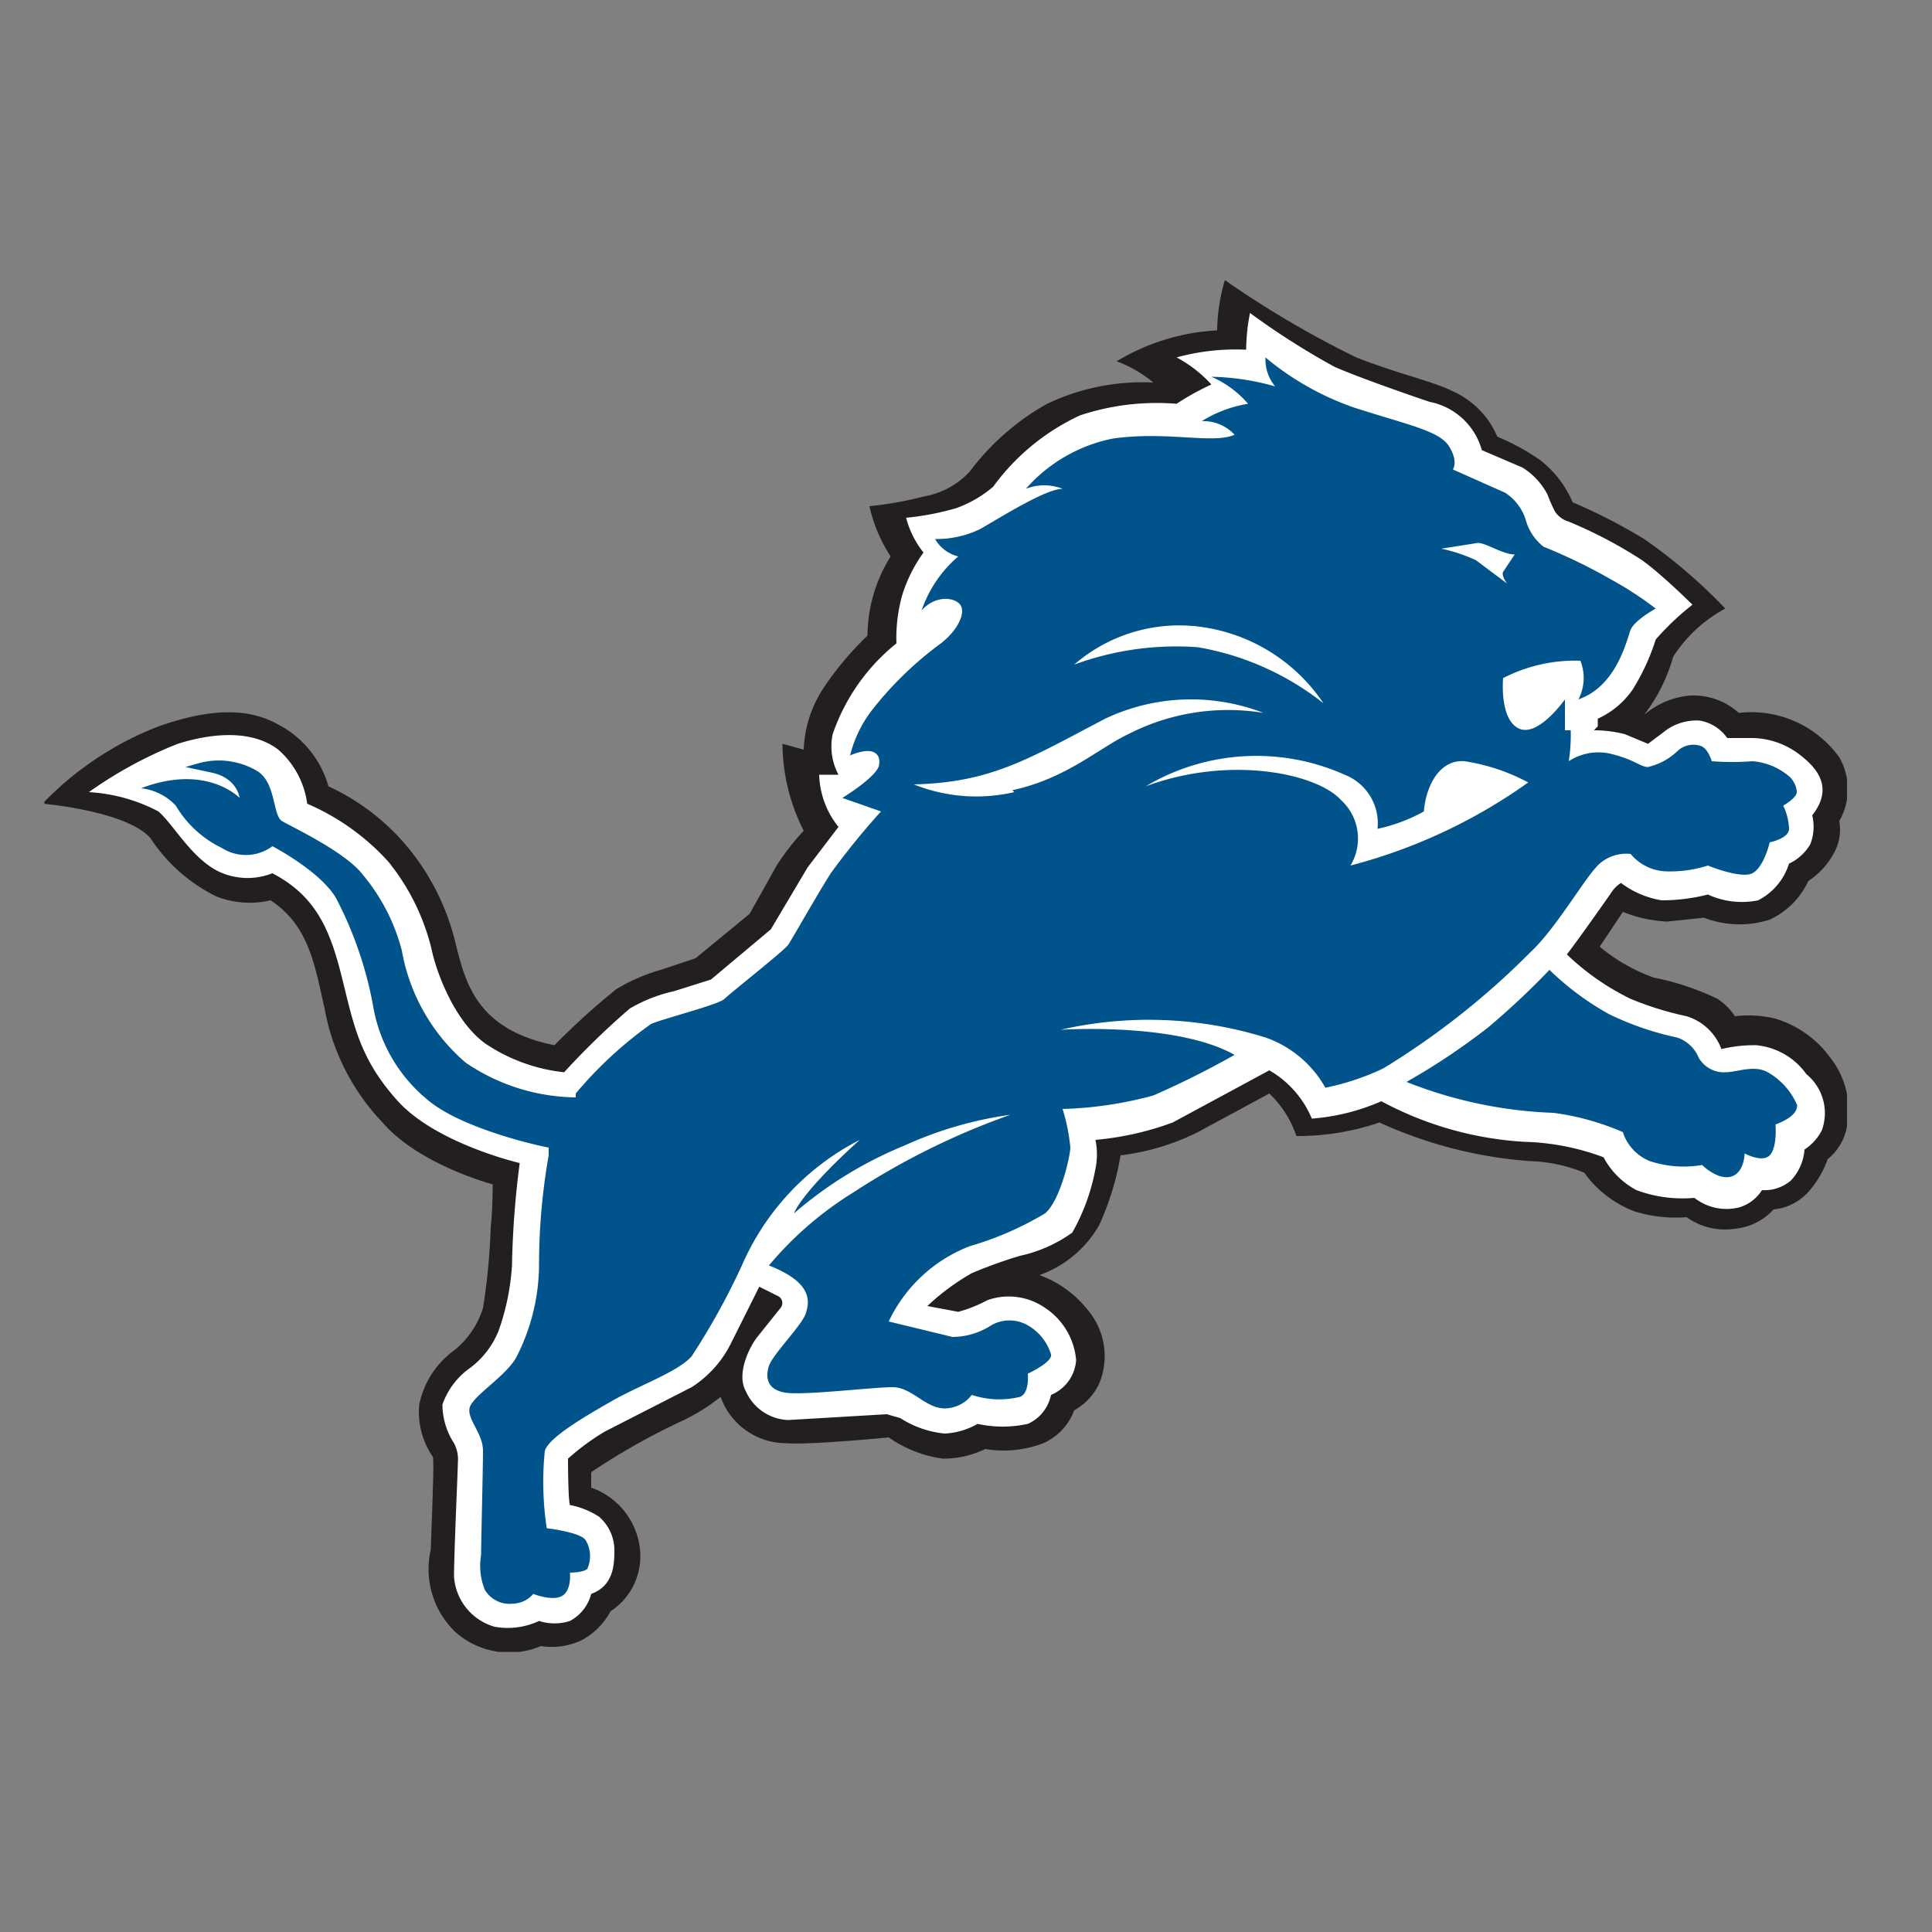
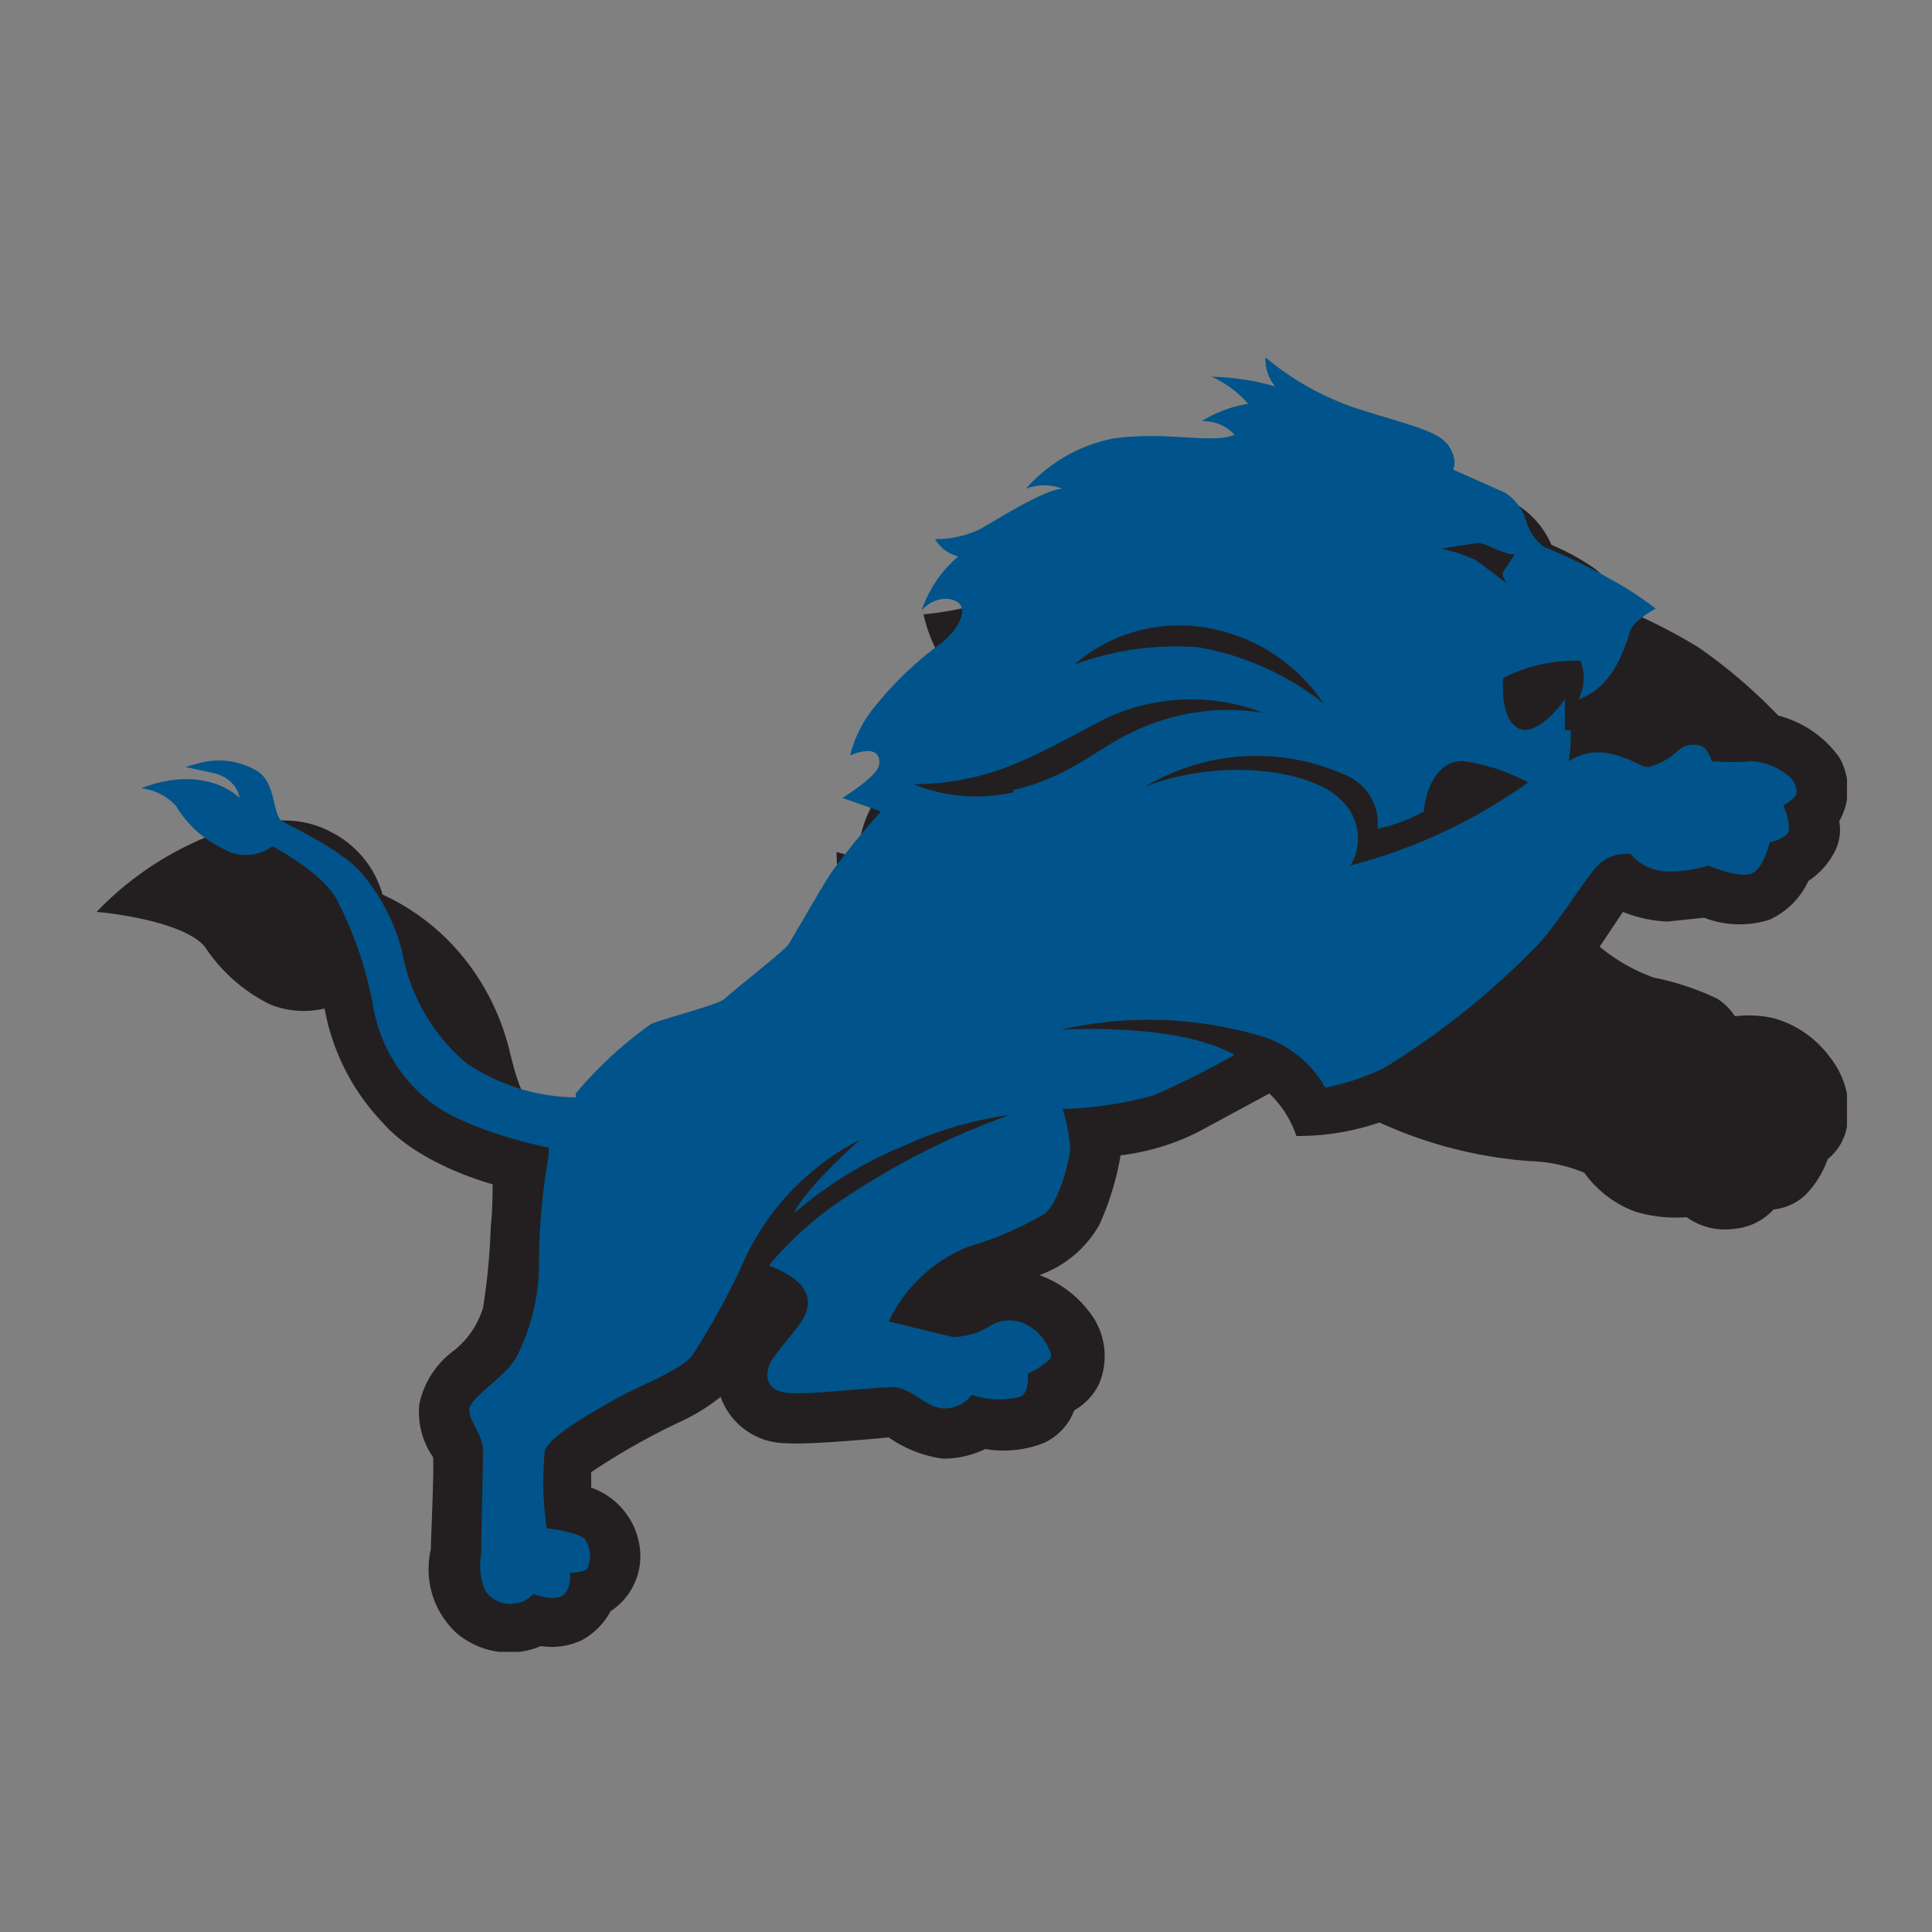
<svg xmlns="http://www.w3.org/2000/svg" id="Layer_1" data-name="Layer 1" viewBox="0 0 100 100">
  <rect x="0" y="0" width="100" height="100" fill="#808080" stroke="none" />
  <defs>
    <style>.cls-1{fill:none}.cls-2{clip-path:url(#clip-path)}.cls-3{fill:#231f20}.cls-4{fill:#fff}.cls-5{fill:#00548b}</style>
    <clipPath id="clip-path">
      <path class="cls-1" d="M2.3 14.4H95.6V85.5H2.3z" />
    </clipPath>
  </defs>
  <title>Detroit_Lions_logo</title>
  <g id="Detroit_Lions" data-name="Detroit Lions">
    <g class="cls-2">
-       <path class="cls-3" d="M85.1 37a4.2 4.2 0 0 1 2.4-1 3.5 3.5 0 0 1 2.5.9 5.6 5.6 0 0 1 5.2 2.3 3.3 3.3 0 0 1 0 3.3 2.5 2.5 0 0 1-.3 1.7 4 4 0 0 1-1.3 1.4 4.1 4.1 0 0 1-2 2 5.1 5.1 0 0 1-3.4-.1l-1.9.2a7 7 0 0 1-2.3-.5L82.8 49a9.2 9.2 0 0 0 2.8 1.6 13.8 13.8 0 0 1 3.3 1.1 3.2 3.2 0 0 1 .9.9 6 6 0 0 1 2 .1 5.4 5.4 0 0 1 2.9 2 4.4 4.4 0 0 1 .9 3.6 2.8 2.8 0 0 1-1 1.7 5.1 5.1 0 0 1-1.1 1.8 2.8 2.8 0 0 1-1.7.8 3.1 3.1 0 0 1-2 1 3.4 3.4 0 0 1-2.5-.6 7.2 7.2 0 0 1-2.7-.3 5.7 5.7 0 0 1-2.6-2 7.9 7.9 0 0 0-2.8-.6 22.7 22.7 0 0 1-7.8-2 13.1 13.1 0 0 1-4.3.7 5.4 5.4 0 0 0-1.4-2.2l-3.7 2a12.2 12.2 0 0 1-4 1.2 14.5 14.5 0 0 1-1.1 3.6 5.8 5.8 0 0 1-3.1 2.6 5.6 5.6 0 0 1 2.5 1.8 3.7 3.7 0 0 1 .6 3.8 3.1 3.1 0 0 1-1.3 1.4 3 3 0 0 1-1.6 1.7 5.7 5.7 0 0 1-3 .3 5 5 0 0 1-2.2.5 6.4 6.4 0 0 1-2.8-1.1s-4.1.4-5.3.3a3.6 3.6 0 0 1-3.4-2.4 9.9 9.9 0 0 1-1.9 1.2 34.9 34.9 0 0 0-4.8 2.7v.8a3.8 3.8 0 0 1 2.5 3 3.4 3.4 0 0 1-1.5 3.4 3.6 3.6 0 0 1-1.5 1.5 3.6 3.6 0 0 1-2.1.3 4.2 4.2 0 0 1-4.4-.7 4.5 4.5 0 0 1-1.3-4.3c0-.5.2-4.7.1-4.8a4.1 4.1 0 0 1-.7-2.7 4.6 4.6 0 0 1 1.8-2.8 4.5 4.5 0 0 0 1.5-2.2 32.7 32.7 0 0 0 .4-4.2c.1-.8.1-2.2.1-2.2s-3.8-1-5.7-3.2a11.5 11.5 0 0 1-3-5.9c-.5-2.2-.8-4.3-2.8-5.6a4.7 4.7 0 0 1-2.8-.2 8.6 8.6 0 0 1-3.4-3c-1-1.2-4.4-1.7-5.6-1.8a16.6 16.6 0 0 1 6-4c3.4-1.2 5.1-.7 6.2-.1a5.2 5.2 0 0 1 2.6 3.2 11.7 11.7 0 0 1 3.8 2.8 12.3 12.3 0 0 1 2.8 5.4c.5 2 1.1 4.4 5.1 5.2a36.6 36.6 0 0 1 3.2-2.9 9.3 9.3 0 0 1 2.3-1l1.8-.6 2.8-2.3 1.4-2.5a12.5 12.5 0 0 1 1.4-1.8 10.1 10.1 0 0 1-1.1-4.5l1.1.3a6.2 6.2 0 0 1 1.1-3.3 16.3 16.3 0 0 1 2.2-2.6 7.8 7.8 0 0 1 1.2-4.1 7.9 7.9 0 0 1-1.1-2.6 18.1 18.1 0 0 0 2.8-.5 4.2 4.2 0 0 0 2.4-1.3 12.8 12.8 0 0 1 4-3.5 11.5 11.5 0 0 1 5.5-1.1 6.7 6.7 0 0 0-1.9-1.1 11.2 11.2 0 0 1 5.2-1.6 9.5 9.5 0 0 1 .4-2.6 51.4 51.4 0 0 0 6.8 4c2.3.9 3.9 1.2 5.1 1.8a4.5 4.5 0 0 1 2.2 2.3 12.2 12.2 0 0 1 2.2 1.2 5.5 5.5 0 0 1 1.7 2.2 28.2 28.2 0 0 1 3.7 1.9 27 27 0 0 1 4.2 3.6 7.3 7.3 0 0 0-2.7 2.5 8.8 8.8 0 0 1-1.5 3" />
+       <path class="cls-3" d="M85.1 37a4.2 4.2 0 0 1 2.4-1 3.5 3.5 0 0 1 2.5.9 5.6 5.6 0 0 1 5.2 2.3 3.3 3.3 0 0 1 0 3.3 2.5 2.5 0 0 1-.3 1.7 4 4 0 0 1-1.3 1.4 4.1 4.1 0 0 1-2 2 5.1 5.1 0 0 1-3.4-.1l-1.9.2a7 7 0 0 1-2.3-.5L82.8 49a9.2 9.2 0 0 0 2.8 1.6 13.8 13.8 0 0 1 3.3 1.1 3.2 3.2 0 0 1 .9.9 6 6 0 0 1 2 .1 5.4 5.4 0 0 1 2.9 2 4.4 4.4 0 0 1 .9 3.6 2.8 2.8 0 0 1-1 1.7 5.1 5.1 0 0 1-1.1 1.8 2.8 2.8 0 0 1-1.7.8 3.1 3.1 0 0 1-2 1 3.4 3.4 0 0 1-2.5-.6 7.2 7.2 0 0 1-2.7-.3 5.7 5.7 0 0 1-2.6-2 7.9 7.9 0 0 0-2.8-.6 22.7 22.7 0 0 1-7.8-2 13.1 13.1 0 0 1-4.3.7 5.4 5.4 0 0 0-1.4-2.2l-3.7 2a12.2 12.2 0 0 1-4 1.2 14.5 14.5 0 0 1-1.1 3.6 5.8 5.8 0 0 1-3.1 2.6 5.6 5.6 0 0 1 2.5 1.8 3.7 3.7 0 0 1 .6 3.8 3.1 3.1 0 0 1-1.3 1.4 3 3 0 0 1-1.6 1.7 5.7 5.7 0 0 1-3 .3 5 5 0 0 1-2.2.5 6.4 6.4 0 0 1-2.8-1.1s-4.1.4-5.3.3a3.6 3.6 0 0 1-3.4-2.4 9.9 9.9 0 0 1-1.9 1.2 34.9 34.9 0 0 0-4.8 2.7v.8a3.8 3.8 0 0 1 2.5 3 3.4 3.4 0 0 1-1.5 3.4 3.6 3.6 0 0 1-1.5 1.5 3.6 3.6 0 0 1-2.1.3 4.2 4.2 0 0 1-4.4-.7 4.5 4.5 0 0 1-1.3-4.3c0-.5.2-4.7.1-4.8a4.1 4.1 0 0 1-.7-2.7 4.6 4.6 0 0 1 1.8-2.8 4.5 4.5 0 0 0 1.5-2.2 32.7 32.7 0 0 0 .4-4.2c.1-.8.1-2.2.1-2.2s-3.8-1-5.7-3.2a11.5 11.5 0 0 1-3-5.9a4.7 4.7 0 0 1-2.8-.2 8.6 8.6 0 0 1-3.4-3c-1-1.2-4.4-1.7-5.6-1.8a16.6 16.6 0 0 1 6-4c3.4-1.2 5.1-.7 6.2-.1a5.2 5.2 0 0 1 2.6 3.2 11.7 11.7 0 0 1 3.8 2.8 12.3 12.3 0 0 1 2.8 5.4c.5 2 1.1 4.4 5.1 5.2a36.6 36.6 0 0 1 3.2-2.9 9.3 9.3 0 0 1 2.3-1l1.8-.6 2.8-2.3 1.4-2.5a12.5 12.5 0 0 1 1.4-1.8 10.1 10.1 0 0 1-1.1-4.5l1.1.3a6.2 6.2 0 0 1 1.1-3.3 16.3 16.3 0 0 1 2.2-2.6 7.8 7.8 0 0 1 1.2-4.1 7.9 7.9 0 0 1-1.1-2.6 18.1 18.1 0 0 0 2.8-.5 4.2 4.2 0 0 0 2.4-1.3 12.8 12.8 0 0 1 4-3.5 11.5 11.5 0 0 1 5.5-1.1 6.7 6.7 0 0 0-1.9-1.1 11.2 11.2 0 0 1 5.2-1.6 9.5 9.5 0 0 1 .4-2.6 51.4 51.4 0 0 0 6.8 4c2.3.9 3.9 1.2 5.1 1.8a4.5 4.5 0 0 1 2.2 2.3 12.2 12.2 0 0 1 2.2 1.2 5.5 5.5 0 0 1 1.7 2.2 28.2 28.2 0 0 1 3.7 1.9 27 27 0 0 1 4.2 3.6 7.3 7.3 0 0 0-2.7 2.5 8.8 8.8 0 0 1-1.5 3" />
    </g>
-     <path class="cls-4" d="M82.5 37.8a6.4 6.4 0 0 1 1.6.2l1.2.5.8-.6a2.7 2.7 0 0 1 1.9-.6 2.2 2.2 0 0 1 1.4.9h1.2a4.1 4.1 0 0 1 2.6.9c.9.7 1.7 1.7.6 3.1a2.5 2.5 0 0 1-.1 1.5 2.5 2.5 0 0 1-1.1 1 3.2 3.2 0 0 1-1.6 1.9 4.2 4.2 0 0 1-2.6-.3 9.6 9.6 0 0 1-2.4.3 4.8 4.8 0 0 1-2.1-.9 1.7 1.7 0 0 0-.5.5c-.2.3-1.9 2.7-2.3 3.2a12.9 12.9 0 0 0 3.3 2.3 16.4 16.4 0 0 0 2.9.9 2.8 2.8 0 0 1 1.8 1.7 7.3 7.3 0 0 1 1.8-.2 3.6 3.6 0 0 1 2.6 1.5 2.6 2.6 0 0 1 .8 2.9 2.6 2.6 0 0 1-.9 1 2.6 2.6 0 0 1-.7 1.6 2.1 2.1 0 0 1-1.5.5 2.1 2.1 0 0 1-1.2.9 2.7 2.7 0 0 1-2.3-.5 6.8 6.8 0 0 1-3-.4 4.1 4.1 0 0 1-1.7-1.7 12.6 12.6 0 0 0-4.1-.8 17.8 17.8 0 0 1-7.4-2.1 11.1 11.1 0 0 1-3.6.9 5.2 5.2 0 0 0-2.2-2.5l-5 2.7a15.5 15.5 0 0 1-4 .9 3.7 3.7 0 0 1 0 1.5 10.6 10.6 0 0 1-1.2 3.3 7.3 7.3 0 0 1-2.7 1.2 23.4 23.4 0 0 0-2.5.9 11.9 11.9 0 0 0-2.3 1.7l1.6.3a7.1 7.1 0 0 0 1.5-.6 3.3 3.3 0 0 1 3 .4 3.6 3.6 0 0 1 1.6 2.7 2.1 2.1 0 0 1-1.3 1.8 2.1 2.1 0 0 1-1.2 1.5 6.1 6.1 0 0 1-2.6 0 3.8 3.8 0 0 1-1.7.5 5.1 5.1 0 0 1-2.3-.8l-.7-.2-5.1.3a2.5 2.5 0 0 1-2.2-1.5c-.5-.9.2-2.3.6-2.8l1.2-1.5a.4.4 0 0 0-.1-.6l-1-.5-1.5 3a5.7 5.7 0 0 1-2 2.2l-4.5 2.3a12.2 12.2 0 0 0-1.9 1.4s0 2.1.1 2.4a4.2 4.2 0 0 1 1.5.6 2.3 2.3 0 0 1 .8 1.8c0 .8-.1 1.8-1.2 2.2a2.2 2.2 0 0 1-1.1 1.4 2.6 2.6 0 0 1-1.6 0 3.8 3.8 0 0 1-2.3.3 2.9 2.9 0 0 1-2.1-2.6c0-1.2.2-5.6.2-5.9a1.8 1.8 0 0 0-.2-1 3.7 3.7 0 0 1-.6-2 3.9 3.9 0 0 1 1.3-1.8 4.5 4.5 0 0 0 1.6-2 12.3 12.3 0 0 0 .7-3.4 47.3 47.3 0 0 1 .4-5.3s-4.3-1-6.3-3.2-2.3-4-2.9-6.4-1.3-4.2-3.6-5.4a3.5 3.5 0 0 1-2.8-.1C9.9 44.4 9 42.7 8.2 42a8.8 8.8 0 0 0-3.6-1 21.7 21.7 0 0 1 4.6-2.5c1.9-.6 3.9-.7 5.2.3a4.5 4.5 0 0 1 1.5 2.8 12.1 12.1 0 0 1 4.2 3 11.5 11.5 0 0 1 2.3 4.8c.3 1.2 1.2 3.5 2.7 4.6a9 9 0 0 0 4.1 1.5 39.7 39.7 0 0 1 3.4-3.3 7.9 7.9 0 0 1 2.3-.9l1.9-.6 3.1-2.6 1.9-3.2 1.6-2.1a4.5 4.5 0 0 1-1-2.7h1a3.1 3.1 0 0 1-.3-2.1 10.3 10.3 0 0 1 3.3-4.7 8.2 8.2 0 0 1 .3-2.5 7.6 7.6 0 0 1 1.1-2.2 4.9 4.9 0 0 1-.9-1.8 14.1 14.1 0 0 0 2.6-.5 6.2 6.2 0 0 0 1.9-1.1 11.6 11.6 0 0 1 4.5-3.7 12.6 12.6 0 0 1 5-.6 13.7 13.7 0 0 1 1.8-1 6.7 6.7 0 0 0-1.8-1.4 11.6 11.6 0 0 1 3.6-.4 10.2 10.2 0 0 1 .2-1.9 39 39 0 0 0 4.4 2.8c1.4.6 4 1.5 4.9 1.8a3.5 3.5 0 0 1 2.7 2.5l2.1.9a3.6 3.6 0 0 1 1.3 1.4 6.8 6.8 0 0 0 .4.9 1.3 1.3 0 0 0 .7.5 23.4 23.4 0 0 1 3.8 2c1.1.8 2.6 2.3 2.6 2.3a14 14 0 0 0-1.9 1.8 11.2 11.2 0 0 1-1.2 2.6 4.4 4.4 0 0 1-1.8 1.5v.4z" />
    <path class="cls-5" d="M79.2 49.3c1.4-1.3 2.9-4 3.6-4.6a2.1 2.1 0 0 1 1.6-.5 2.5 2.5 0 0 0 1.8.9 6.4 6.4 0 0 0 2.2-.3s1.7.7 2.3.4.9-1.6.9-1.6 1-.2 1-.7a3 3 0 0 0-.3-1.2s.7-.4.7-.7-.2-.7-.5-.9a3.3 3.3 0 0 0-1.8-.7 13.6 13.6 0 0 1-2.1 0s-.2-.7-.6-.8a1.2 1.2 0 0 0-1.2.3 3.3 3.3 0 0 1-1.5.8c-.4 0-.7-.4-2-.7a2.8 2.8 0 0 0-2.1.4 9 9 0 0 0 .1-1.6H81v-1.6s-1.4 2-2.4 1.5-.8-2.6-.8-2.6a8.1 8.1 0 0 1 4-.9 2.4 2.4 0 0 1-.1 2c2-.7 2.5-3.1 2.7-3.6s1.3-1.1 1.3-1.1a17.7 17.7 0 0 0-2.3-1.5 28.5 28.5 0 0 0-3.5-1.7A2.6 2.6 0 0 1 79 27a2.6 2.6 0 0 0-1.1-1.5l-2.7-1.2s.3-.4-.2-1.2-2.1-1.1-4.9-2a14.6 14.6 0 0 1-4.6-2.6A2.2 2.2 0 0 0 66 20a12.9 12.9 0 0 0-3.3-.5 5.3 5.3 0 0 1 1.9 1.4 6.5 6.5 0 0 0-2.4.9 2.2 2.2 0 0 1 1.7.7c-1.1.5-3.5-.2-6.3.2a8.1 8.1 0 0 0-4.5 2.6 2.6 2.6 0 0 1 1.9 0c-.9 0-3.4 1.6-4.3 2.1a5.2 5.2 0 0 1-2.3.5 1.9 1.9 0 0 0 1.2.9 6.4 6.4 0 0 0-1.9 2.8c.7-.8 1.7-.7 2-.3s-.1 1.3-1 2a18.2 18.2 0 0 0-3.6 3.5 6.4 6.4 0 0 0-1.1 2.3c1.2-.5 1.6-.1 1.5.5s-1.9 1.7-1.9 1.7l2 .7a39 39 0 0 0-2.6 3.2c-.7 1.1-2 3.4-2.2 3.7s-3 2.5-3.3 2.8-3.1 1-3.8 1.3a20.6 20.6 0 0 0-3.9 3.6v.2a10.3 10.3 0 0 1-5.7-1.8 9.9 9.9 0 0 1-3.3-5.8 10.1 10.1 0 0 0-2-3.9c-.9-1.2-3.7-2.5-4.2-2.8s-.3-2-1.3-2.6a3.9 3.9 0 0 0-3-.4l-.7.2 1.4.3c1.3.3 1.4 1.3 1.4 1.3s-1.7-1.8-5.1-.5a2.9 2.9 0 0 1 1.8.9 5.6 5.6 0 0 0 2.4 2.2 2.3 2.3 0 0 0 2.6-.1s2.5 1.3 3.3 2.7a19.6 19.6 0 0 1 1.9 5.5 8 8 0 0 0 2.8 4.9c1.5 1.3 4.8 2.2 6.3 2.5v.4a32.6 32.6 0 0 0-.5 5.8 10.6 10.6 0 0 1-1.2 4.7c-.6 1-2.3 2-2.4 2.6s.7 1.3.7 2.2-.1 4.8-.1 5.4a3.3 3.3 0 0 0 .2 1.8 1.5 1.5 0 0 0 1.5.7 1.4 1.4 0 0 0 1-.5s1 .4 1.5.1.4-1.2.4-1.2.7 0 .9-.2a1.6 1.6 0 0 0-.1-1.5c-.3-.4-2-.6-2-.6a15.9 15.9 0 0 1-.1-4c.2-.7 2.1-1.8 3.5-2.6s3.4-1.5 4.1-2.3a36.5 36.5 0 0 0 2.6-4.7 13.2 13.2 0 0 1 6.1-6.5c-3.1 2.8-3.4 3.8-3.4 3.8a20.7 20.7 0 0 1 5.7-3.5 19.7 19.7 0 0 1 5.5-1.6 38 38 0 0 0-8.1 4 18.1 18.1 0 0 0-4.4 3.8c2.3.9 2.1 1.9 1.9 2.5s-1.7 2.1-1.9 2.7-.1 1.3 1 1.4 4.4-.3 5.4-.3 1.7 1.1 2.7 1.1a1.8 1.8 0 0 0 1.4-.7 4.5 4.5 0 0 0 2.5.1c.5-.2.4-1.2.4-1.2s1.3-.6 1.2-1a2.6 2.6 0 0 0-1.2-1.5 1.9 1.9 0 0 0-1.9 0 3.7 3.7 0 0 1-2 .6l-3.3-.8a7.7 7.7 0 0 1 4.2-3.9 16.5 16.5 0 0 0 3.9-1.7c.8-.7 1.3-3 1.3-3.4a9.7 9.7 0 0 0-.4-2 19.8 19.8 0 0 0 4.7-.7 45.9 45.9 0 0 0 4.2-2.1c-3-1.7-9-1.3-9-1.3a20.4 20.4 0 0 1 10.6.4 5.7 5.7 0 0 1 3.1 2.6 12.9 12.9 0 0 0 3-1 40.2 40.2 0 0 0 7.6-6m-2.7-21.2c.4 0 1.3.6 1.9.6l-.6.9c-.1.2.2.6.2.6L76.4 29a8.3 8.3 0 0 0-1.8-.6l1.9-.3m-14 4.4a9.1 9.1 0 0 1 6 3.9 14.4 14.4 0 0 0-6.5-2.9 15.3 15.3 0 0 0-6.4.9 8.3 8.3 0 0 1 6.9-1.9m-10 8.5a8.7 8.7 0 0 1-5.2-.4c4-.1 5.9-1.3 9.9-3.4a10.4 10.4 0 0 1 8.2-.3 11.3 11.3 0 0 0-7 1.1c-1.5.7-3.2 2.3-6 2.9m17 .5c-1.3-1.4-5.8-2.3-10.1-.7a11.2 11.2 0 0 1 10.3-.6 2.7 2.7 0 0 1 1.7 2.8 8.7 8.7 0 0 0 2.4-.9c.1-1.3.8-2.7 2.1-2.6a10.2 10.2 0 0 1 3.3 1.1 28 28 0 0 1-9.2 4.3 2.7 2.7 0 0 0-.5-3.4" />
-     <path class="cls-5" d="M93.1 57.4a3.6 3.6 0 0 0-1.6-1.9c-.7-.4-1.6 0-2.2 0a1.5 1.5 0 0 1-1.4-.8 1.8 1.8 0 0 0-1.1-1 15.2 15.2 0 0 1-3.5-1.2 14.4 14.4 0 0 1-3.1-2.3 40 40 0 0 1-3.2 3 34.8 34.8 0 0 1-4.2 2.8 22.7 22.7 0 0 0 7.6 1.6 13.3 13.3 0 0 1 3.6 1 2.4 2.4 0 0 0 1.4 1.5 5.6 5.6 0 0 0 2.7.2s.8.8 1.5.6.7-1.2.7-1.2.9.5 1.3.1.3-1.6.3-1.6 1.2-.4 1.1-1" />
  </g>
</svg>